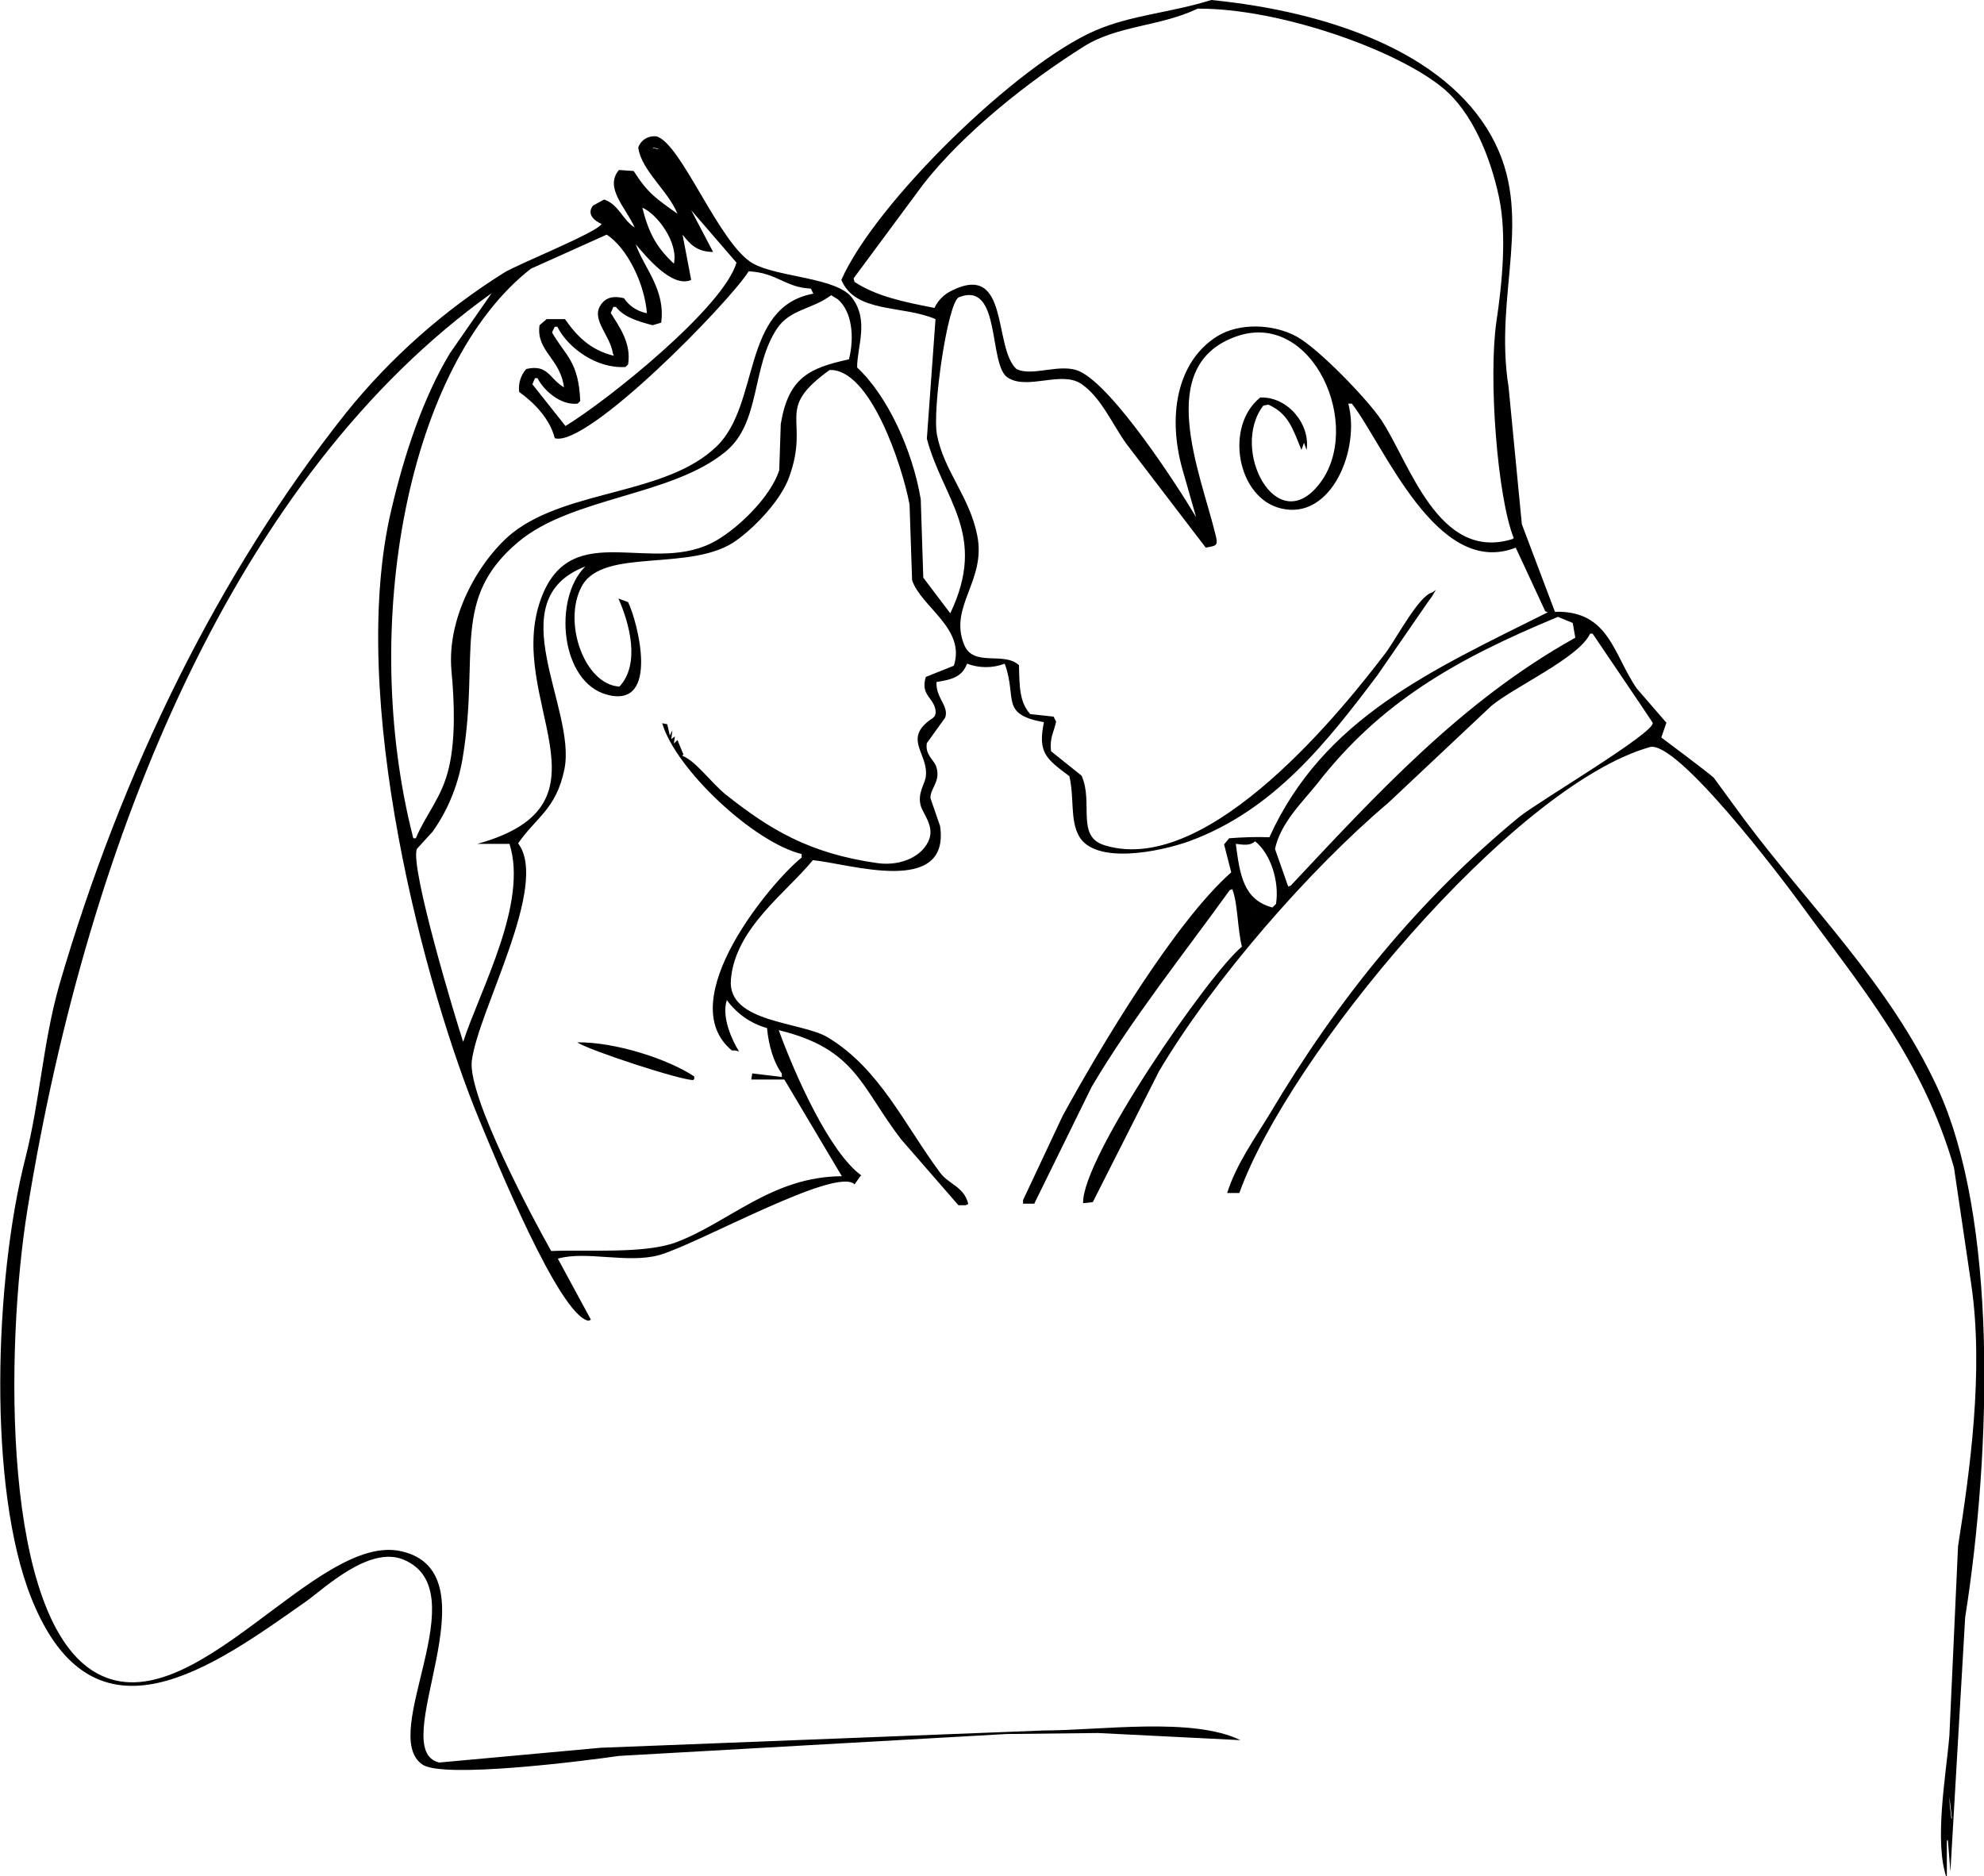
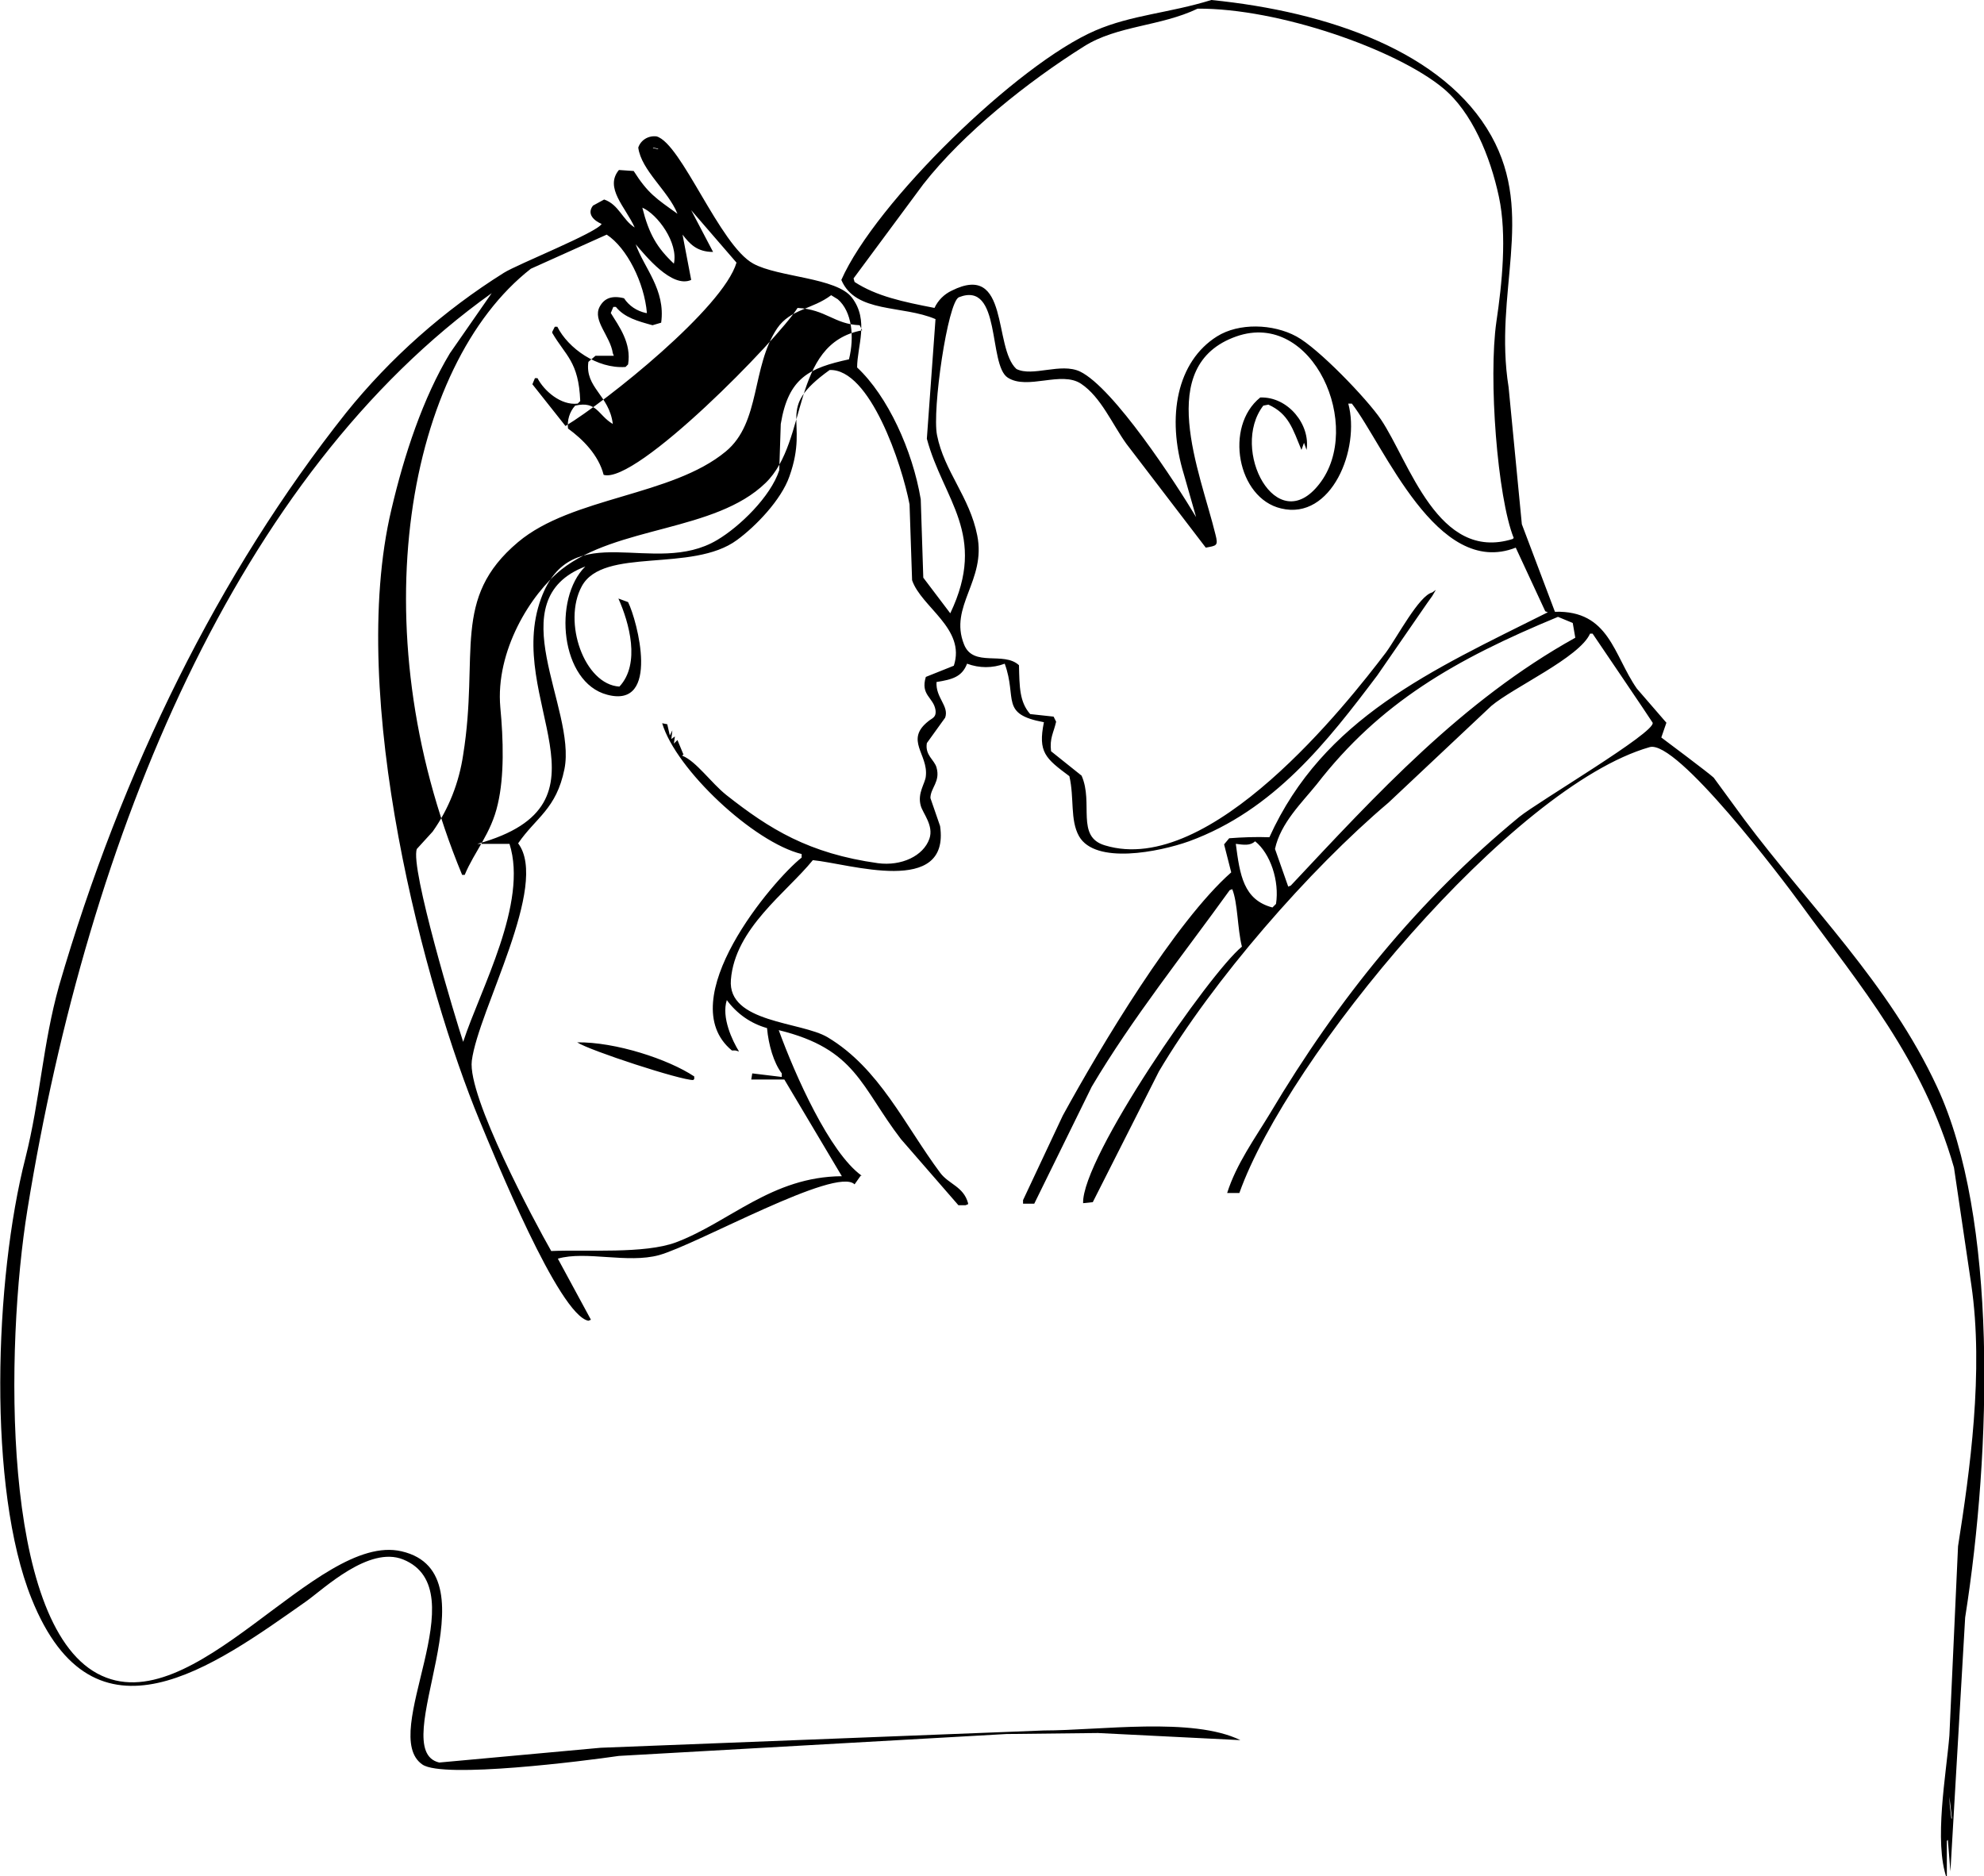
<svg xmlns="http://www.w3.org/2000/svg" version="1.1" id="图层_1" x="0px" y="0px" viewBox="0 0 389.8 368.6" style="enable-background:new 0 0 389.8 368.6;" xml:space="preserve">
  <title>资源 1</title>
-   <path id="图层_2" d="M60.2,314.6c3.5-2.5,12.3-10.9,19-8.2c14.8,6-5,34.3,3.8,40.3c4.1,2.8,31.8-0.7,38.6-1.7l76.1-4.3l18-0.2  l28,1.4c-9.4-4.6-27.6-1.9-38.6-1.9l-87.1,3.4l-31.7,2.9c-10.8-2.5,11.6-37.1-7.4-41.5c-16.7-3.9-41,34.2-59.8,24S1,264.7,5.4,237.6  c12-73.9,41.3-144.4,91.2-180l-8.2,11.8c-5.3,8.8-9,20-11.5,30.7c-8.8,37,6.7,94.4,17.3,120c3,7.2,15.6,38.3,21.4,39.4l0.5-0.2  l-6.5-12c5.5-1.6,13.7,1,19.9-0.7c7.5-2.1,34.8-17.5,38.4-13.9l1.2-1.7h0.2c-6.3-4.5-13.1-19.8-16.3-28.6  c15.2,3.7,16.1,11.1,24,21.4l11.3,13h1.4l0.5-0.2v-0.2c-0.9-3.3-3.8-3.7-5.5-6c-7-9.4-11.9-20.5-22.1-26.6  c-5.2-3.1-19.7-2.8-19-11.3c0.8-10.1,10.9-17.1,16.1-23.5c7.2,0.7,27,7.2,25-6.7l-1.9-5.5c0-2,2-3.2,1.2-6c-0.4-1.5-2.3-2.4-1.9-4.8  l3.6-5c0.8-2.3-1.9-3.9-1.7-7c3.1-0.5,5-1,6-3.6c2.4,0.9,5,0.9,7.4,0c2.5,6.9-1,9.9,7.7,11.5c-1.2,5.9,0.3,7.1,5,10.6  c1,4.3,0.1,8.6,1.9,11.8c3.2,5.6,15.7,3.1,21.6,1c16.7-6.1,27.2-19.6,37-32.6l9.8-14.2l-0.5-0.5l0.5,0.5l1-1.4l0.7-1.2l-0.7,0.5  c-2.6,0.6-6.9,8.8-9.1,11.8c-7.6,10-34.5,44.2-55.2,37.9c-5.8-1.7-2.2-8.3-4.6-13.7l-6-4.8c-0.3-2.6,0.5-3.6,1-5.8l-0.5-1l-4.6-0.5  c-2.1-2.4-2.1-5.3-2.2-9.6c-3-2.8-9,0.5-10.8-4.1c-3-7.5,4.4-12.5,2.6-21.4c-1.5-7.6-6.5-12.6-7.9-19.7c-1-4.9,2.1-26.2,4.3-27.1  c8.4-3.3,5.7,13.3,9.6,15.8s10.5-1.4,14.4,1.2s6.1,7.9,8.9,11.8l15.6,20.4c2.1-0.4,2.5-0.3,1.9-2.6c-3-12.3-12.1-33.2,4.1-38.9  c15.1-5.3,25.1,17.8,16.3,29c-8.4,10.8-17.6-6.8-11-15.4l1-0.2c4,1.8,4.8,4.8,6.5,8.9l0.5-1.4l0.5,1.4c0.8-4.9-3.6-10.5-9.1-10.3  c-7.1,5.7-4.5,19.8,4.1,21.8c9.9,2.4,15.6-11.7,13.2-20.6h0.7c6.3,8.1,16.7,34.4,32.2,28.3l5.8,12.5l0.5,0.2  c-22.8,11.4-44.1,20.8-54.7,44.2c-2.6-0.1-5.3,0-7.9,0.2l-1,1.2l1.4,5.5c-11,9.7-25.6,34.1-33.1,47.8l-7.8,16.6v0.7h2.2l11.3-23  c8-13.5,18.1-26.1,27.1-38.6l0.5-0.2c1.1,2.7,1,7.7,1.9,11.3c-6.4,5.2-31.5,41.5-31.2,50.4l1.9-0.2l13-25.7  c10.6-17.9,29.5-39.6,45.1-52.8l20.2-19c4.4-3.7,17.3-9.5,19.4-14.2h0.5c0,0,11.6,17.1,11.8,17.5c0.6,1.9-22.5,15.5-26.2,18.5  c-19.8,16.3-35.5,35.6-49,58.3c-2.9,4.8-6.6,9.9-8.4,15.6h2.4c9.5-26.7,53.6-79.9,80.6-87.6c5.3-1.6,26.1,25.9,29.8,31  c11.5,15.8,23.9,30.3,30,51.6l3.4,23c2.5,17-0.3,36.8-2.6,51.4L383,341c-0.6,7.5-3.1,20.9-0.5,28.1v-7.4l0.2-0.2l0.5,6.2l2.9-49.9  c5.2-33,6.4-78.6-5.5-104.2c-9.4-20.3-25.2-35.6-37.9-52.6l-6-8.2c-0.8-0.8-10.3-7.9-10.3-7.9l1-2.9l-5.8-6.7  c-4.6-6.6-5.4-15.4-16.1-15.1L299,103l-2.6-26.9c-3-18.7,5.3-33.8-3.4-49.4C283.8,10.2,261,2.3,238,0c-8.4,2.6-15.6,2.9-22.8,6  c-15.3,6.6-43.2,33.8-49.9,49c2.8,6.6,12,4.9,18.5,7.7l-1.7,23.5c3.2,12,12,18.8,4.6,34.3l-5.3-7l-0.5-15.4  c-1.6-9.6-6.5-20.3-12.5-25.9c0-4.2,2.4-9.2-1-13.7c-3-4-14.5-4-19.4-6.7c-6.6-3.6-14.1-23.6-19-25c-1.6-0.2-3.1,0.7-3.6,2.2  c0.6,4.5,5.9,8.5,7.7,13c-4.2-3-5.8-4-8.6-8.4l-2.9-0.2c-2.9,3.5,1.3,7.3,3.1,11.3c-2.4-1.5-3.1-4.5-6-5.5l-2.2,1.2  c-1.3,1.7,0.3,3,1.7,3.6c-0.9,1.7-16.5,7.9-19.2,9.6C87.2,61,76.7,70.3,68,81.1c-25,31.5-44.1,70.3-56.4,112.6  C8.4,205.1,7.9,216,5,227.5c-6.1,23.8-7.5,65,1.2,86.6C18.5,344.8,42,327.4,60.2,314.6z M255.8,85.9l-0.2-0.7L255.8,85.9z   M383.2,357.4L383,353l0.5,4.3h-0.3V357.4z M245.9,183.1h-0.2v-4.6l3.1,1.2L245.9,183.1z M250.7,177.6l-0.7,0.7  c-5.7-1.5-6.4-6.4-7.2-12.5c1.6,0.2,2.8,0.4,3.8-0.5C249.6,167.7,251.4,173.1,250.7,177.6L250.7,177.6z M306.1,121.2l2.9,1.2  l0.5,2.9c-22.3,12.4-39.1,30.8-55.9,48.7l-0.5,0.2l-2.6-7.4c1.1-5.1,5.3-9.1,8.2-12.7C271.1,138.1,285.8,129.6,306.1,121.2z   M167.9,55.4l-0.2-0.7l13.7-18.5C189.3,26.1,202,16,213,9.1c6.5-4.1,15-3.9,22.3-7.4c15.9-0.1,39,8,48.2,15.6  c5.7,4.7,9.3,13.4,11,21.4c1.6,7.5,0.6,17.1-0.5,24.5c-1.6,11.1,0.2,34.5,3.4,42.5l-0.2,0.2c-14.7,4.6-20.3-15.2-25.9-23.5  c-2.7-4-12.3-14-16.6-16.3c-4.6-2.5-11.3-2.7-15.6,0c-7.8,4.9-10,15.7-6.5,27.1l2.4,8.4c-4-6.7-16.2-25.4-22.8-28.6  c-3.8-1.8-9.3,1.1-12.5-0.5c-4.6-4.2-1.3-21.1-12.7-15.4c-1.5,0.7-2.7,1.9-3.4,3.4C177.4,59.3,172.2,58.2,167.9,55.4z M129.3,30.4  c-1.2-0.6-0.9-0.3-1-1.4l1,0.2V30.4z M178.7,99.1l0.5,14.9c1.8,5.3,10.6,9.5,8.2,16.8l-5.5,2.2c-1.1,3.6,1.5,4,1.9,6.5  c0.2,1.5-0.7,1.6-1.4,2.2c-4.7,3.7,0,6.5-0.5,10.8c-0.1,1.4-1.7,3.3-1,5.8c0.4,1.5,2.6,3.9,1.7,6.5c-1.2,3.4-5.5,5.4-10.1,4.8  c-13.6-1.9-21.3-6.7-29.8-13.4c-3-2.4-5.9-6.6-8.6-7.7c-0.1-0.3,0-0.1,0.2-0.2l-1.2-2.9l-0.7,0.7l0.2-1.4l-0.7,0.5l0.2-1.7l-0.5,1  l-0.5-2.2l-1-0.2c2.7,9.1,18,23.4,27.4,25.7v0.7c-5.6,4.4-25.7,28-13.7,37.9h0.7l0.7,0.2c-1.3-2.1-3.5-6.7-2.4-10.1  c2,2.7,4.7,4.6,7.9,5.5c0.3,3.3,1.3,6.8,2.9,8.9v0.7l-5.8-0.7l-0.2,1.2h6.5l11.3,19c-13.8,0.1-22,9-32.6,13  c-6.2,2.3-17.5,1.4-24.5,1.7c-3.2-5.6-16.5-30.4-15.6-37.4c1.3-10,15.3-34.5,9.1-42.7c3.5-5.1,7.5-6.7,9.1-14.6  c2.4-12-13.1-33.2,4.1-39.8c-6.4,6.3-4.9,22.8,4.3,25.2c10.5,2.8,5.9-14.6,4.1-18.2l-1.9-0.7c2.1,4.7,4.4,12.8,0.2,17.3  c-6.9-0.4-11.2-12.7-7.4-19.7c4.2-7.8,21.7-2.6,30.5-9.1c3.7-2.7,8.7-7.9,10.3-12.5c4.1-11.5-3.1-13,7.9-20.9  C170.9,72.4,177.2,91.2,178.7,99.1L178.7,99.1z M164.6,58.8c2.8,2.4,3.3,7.4,2.2,11.8c-7.8,1.7-11.9,3.6-13.4,12.7l-0.3,9.1  c-1.7,5.2-7.8,11.1-12.2,13.7c-12.4,7.4-28.6-4.8-34.6,11.5c-7.3,19.9,16,40.3-12.5,48.2h6.3c3.7,11.6-5.7,28.5-9.1,38.9  c-1.4-4.2-10.5-34.3-9.1-37.9l3.1-3.4c3.2-4.5,5.2-9.7,6-15.1c3.2-19.9-2.4-30.7,10.8-41.8c10.6-8.9,30.2-9,40.8-17.8  c6.9-5.7,5-16.6,10.1-24.2c2.6-3.8,6.9-3.7,10.6-6.5L164.6,58.8z M132.4,51.8c-3.3-3.1-4.9-5.8-6.2-11  C129.2,42.1,133.3,47.7,132.4,51.8L132.4,51.8z M135.8,55l-1.7-8.9c1.4,1.8,2.8,3.4,6,3.4l-4.3-8.2l8.9,10.3  c-2.6,8.9-25.5,27.2-33.6,32.1l-6.5-8.2l0.5-1.2h0.5c1.3,2.5,4.6,5.4,7.9,5l0.5-0.5c-0.3-7.8-2.9-8.9-5.5-13.4v-0.2l0.5-1h0.5  c2.1,4.2,7.8,8.3,13.4,7.9l0.5-0.5c0.7-4.2-1.8-7.5-3.4-10.1l0.5-1.2h0.5c1.7,2.1,4.3,2.8,7.2,3.6l1.7-0.5c0.9-6.5-3.4-10.8-5-15.4  C126.8,50.2,132,56.7,135.8,55z M104.3,52.8l14.9-6.7c4,2.6,7.4,9.5,7.9,15.4h-0.2c-1.8-0.4-3.3-1.4-4.3-2.9c-2.4-0.6-3.9,0-4.8,1.7  c-1.4,2.7,2.1,5.7,2.6,9.1l0.2,0.5c-4.6-1.1-7.3-3.9-9.6-7.2h-3.6l-1.4,1.2c-0.7,5.1,4.1,6.5,4.8,12.2c-2.9-1.7-3.1-4.6-7.4-3.6  c-1.1,1.2-1.6,2.9-1.4,4.5c2.9,2.1,6,5.2,7,9.1c6.4,1.9,34.2-26.6,38.1-32.8c5.6,0.3,7.2,3.2,12.2,3.4l0.5,1  c-14.2,2.6-10.4,21.7-19,30c-9.9,9.6-29.2,8.4-40.1,17c-6,4.8-13,16-12,27.1c0.6,6.3,0.8,13.5-0.5,19c-1.3,5.8-4.6,9.3-6.5,13.9  h-0.5C70.5,123,80.1,71.7,104.3,52.8z M129.3,30.5v-1.2l-1-0.2C128.4,30.2,128.1,29.9,129.3,30.5z M245.7,183.1h0.2l2.9-3.4  l-3.1-1.2L245.7,183.1z M136.2,212.2l0.2-0.2v-0.5c-5.1-3.4-15.5-6.8-23-6.7C115.8,206.4,133.9,212.3,136.2,212.2z M383.2,357.4h0.2  l-0.5-4.3L383.2,357.4z" />
+   <path id="图层_2" d="M60.2,314.6c3.5-2.5,12.3-10.9,19-8.2c14.8,6-5,34.3,3.8,40.3c4.1,2.8,31.8-0.7,38.6-1.7l76.1-4.3l18-0.2  l28,1.4c-9.4-4.6-27.6-1.9-38.6-1.9l-87.1,3.4l-31.7,2.9c-10.8-2.5,11.6-37.1-7.4-41.5c-16.7-3.9-41,34.2-59.8,24S1,264.7,5.4,237.6  c12-73.9,41.3-144.4,91.2-180l-8.2,11.8c-5.3,8.8-9,20-11.5,30.7c-8.8,37,6.7,94.4,17.3,120c3,7.2,15.6,38.3,21.4,39.4l0.5-0.2  l-6.5-12c5.5-1.6,13.7,1,19.9-0.7c7.5-2.1,34.8-17.5,38.4-13.9l1.2-1.7h0.2c-6.3-4.5-13.1-19.8-16.3-28.6  c15.2,3.7,16.1,11.1,24,21.4l11.3,13h1.4l0.5-0.2v-0.2c-0.9-3.3-3.8-3.7-5.5-6c-7-9.4-11.9-20.5-22.1-26.6  c-5.2-3.1-19.7-2.8-19-11.3c0.8-10.1,10.9-17.1,16.1-23.5c7.2,0.7,27,7.2,25-6.7l-1.9-5.5c0-2,2-3.2,1.2-6c-0.4-1.5-2.3-2.4-1.9-4.8  l3.6-5c0.8-2.3-1.9-3.9-1.7-7c3.1-0.5,5-1,6-3.6c2.4,0.9,5,0.9,7.4,0c2.5,6.9-1,9.9,7.7,11.5c-1.2,5.9,0.3,7.1,5,10.6  c1,4.3,0.1,8.6,1.9,11.8c3.2,5.6,15.7,3.1,21.6,1c16.7-6.1,27.2-19.6,37-32.6l9.8-14.2l-0.5-0.5l0.5,0.5l1-1.4l0.7-1.2l-0.7,0.5  c-2.6,0.6-6.9,8.8-9.1,11.8c-7.6,10-34.5,44.2-55.2,37.9c-5.8-1.7-2.2-8.3-4.6-13.7l-6-4.8c-0.3-2.6,0.5-3.6,1-5.8l-0.5-1l-4.6-0.5  c-2.1-2.4-2.1-5.3-2.2-9.6c-3-2.8-9,0.5-10.8-4.1c-3-7.5,4.4-12.5,2.6-21.4c-1.5-7.6-6.5-12.6-7.9-19.7c-1-4.9,2.1-26.2,4.3-27.1  c8.4-3.3,5.7,13.3,9.6,15.8s10.5-1.4,14.4,1.2s6.1,7.9,8.9,11.8l15.6,20.4c2.1-0.4,2.5-0.3,1.9-2.6c-3-12.3-12.1-33.2,4.1-38.9  c15.1-5.3,25.1,17.8,16.3,29c-8.4,10.8-17.6-6.8-11-15.4l1-0.2c4,1.8,4.8,4.8,6.5,8.9l0.5-1.4l0.5,1.4c0.8-4.9-3.6-10.5-9.1-10.3  c-7.1,5.7-4.5,19.8,4.1,21.8c9.9,2.4,15.6-11.7,13.2-20.6h0.7c6.3,8.1,16.7,34.4,32.2,28.3l5.8,12.5l0.5,0.2  c-22.8,11.4-44.1,20.8-54.7,44.2c-2.6-0.1-5.3,0-7.9,0.2l-1,1.2l1.4,5.5c-11,9.7-25.6,34.1-33.1,47.8l-7.8,16.6v0.7h2.2l11.3-23  c8-13.5,18.1-26.1,27.1-38.6l0.5-0.2c1.1,2.7,1,7.7,1.9,11.3c-6.4,5.2-31.5,41.5-31.2,50.4l1.9-0.2l13-25.7  c10.6-17.9,29.5-39.6,45.1-52.8l20.2-19c4.4-3.7,17.3-9.5,19.4-14.2h0.5c0,0,11.6,17.1,11.8,17.5c0.6,1.9-22.5,15.5-26.2,18.5  c-19.8,16.3-35.5,35.6-49,58.3c-2.9,4.8-6.6,9.9-8.4,15.6h2.4c9.5-26.7,53.6-79.9,80.6-87.6c5.3-1.6,26.1,25.9,29.8,31  c11.5,15.8,23.9,30.3,30,51.6l3.4,23c2.5,17-0.3,36.8-2.6,51.4L383,341c-0.6,7.5-3.1,20.9-0.5,28.1v-7.4l0.2-0.2l0.5,6.2l2.9-49.9  c5.2-33,6.4-78.6-5.5-104.2c-9.4-20.3-25.2-35.6-37.9-52.6l-6-8.2c-0.8-0.8-10.3-7.9-10.3-7.9l1-2.9l-5.8-6.7  c-4.6-6.6-5.4-15.4-16.1-15.1L299,103l-2.6-26.9c-3-18.7,5.3-33.8-3.4-49.4C283.8,10.2,261,2.3,238,0c-8.4,2.6-15.6,2.9-22.8,6  c-15.3,6.6-43.2,33.8-49.9,49c2.8,6.6,12,4.9,18.5,7.7l-1.7,23.5c3.2,12,12,18.8,4.6,34.3l-5.3-7l-0.5-15.4  c-1.6-9.6-6.5-20.3-12.5-25.9c0-4.2,2.4-9.2-1-13.7c-3-4-14.5-4-19.4-6.7c-6.6-3.6-14.1-23.6-19-25c-1.6-0.2-3.1,0.7-3.6,2.2  c0.6,4.5,5.9,8.5,7.7,13c-4.2-3-5.8-4-8.6-8.4l-2.9-0.2c-2.9,3.5,1.3,7.3,3.1,11.3c-2.4-1.5-3.1-4.5-6-5.5l-2.2,1.2  c-1.3,1.7,0.3,3,1.7,3.6c-0.9,1.7-16.5,7.9-19.2,9.6C87.2,61,76.7,70.3,68,81.1c-25,31.5-44.1,70.3-56.4,112.6  C8.4,205.1,7.9,216,5,227.5c-6.1,23.8-7.5,65,1.2,86.6C18.5,344.8,42,327.4,60.2,314.6z M255.8,85.9l-0.2-0.7L255.8,85.9z   M383.2,357.4L383,353l0.5,4.3h-0.3V357.4z M245.9,183.1h-0.2v-4.6l3.1,1.2L245.9,183.1z M250.7,177.6l-0.7,0.7  c-5.7-1.5-6.4-6.4-7.2-12.5c1.6,0.2,2.8,0.4,3.8-0.5C249.6,167.7,251.4,173.1,250.7,177.6L250.7,177.6z M306.1,121.2l2.9,1.2  l0.5,2.9c-22.3,12.4-39.1,30.8-55.9,48.7l-0.5,0.2l-2.6-7.4c1.1-5.1,5.3-9.1,8.2-12.7C271.1,138.1,285.8,129.6,306.1,121.2z   M167.9,55.4l-0.2-0.7l13.7-18.5C189.3,26.1,202,16,213,9.1c6.5-4.1,15-3.9,22.3-7.4c15.9-0.1,39,8,48.2,15.6  c5.7,4.7,9.3,13.4,11,21.4c1.6,7.5,0.6,17.1-0.5,24.5c-1.6,11.1,0.2,34.5,3.4,42.5l-0.2,0.2c-14.7,4.6-20.3-15.2-25.9-23.5  c-2.7-4-12.3-14-16.6-16.3c-4.6-2.5-11.3-2.7-15.6,0c-7.8,4.9-10,15.7-6.5,27.1l2.4,8.4c-4-6.7-16.2-25.4-22.8-28.6  c-3.8-1.8-9.3,1.1-12.5-0.5c-4.6-4.2-1.3-21.1-12.7-15.4c-1.5,0.7-2.7,1.9-3.4,3.4C177.4,59.3,172.2,58.2,167.9,55.4z M129.3,30.4  c-1.2-0.6-0.9-0.3-1-1.4l1,0.2V30.4z M178.7,99.1l0.5,14.9c1.8,5.3,10.6,9.5,8.2,16.8l-5.5,2.2c-1.1,3.6,1.5,4,1.9,6.5  c0.2,1.5-0.7,1.6-1.4,2.2c-4.7,3.7,0,6.5-0.5,10.8c-0.1,1.4-1.7,3.3-1,5.8c0.4,1.5,2.6,3.9,1.7,6.5c-1.2,3.4-5.5,5.4-10.1,4.8  c-13.6-1.9-21.3-6.7-29.8-13.4c-3-2.4-5.9-6.6-8.6-7.7c-0.1-0.3,0-0.1,0.2-0.2l-1.2-2.9l-0.7,0.7l0.2-1.4l-0.7,0.5l0.2-1.7l-0.5,1  l-0.5-2.2l-1-0.2c2.7,9.1,18,23.4,27.4,25.7v0.7c-5.6,4.4-25.7,28-13.7,37.9h0.7l0.7,0.2c-1.3-2.1-3.5-6.7-2.4-10.1  c2,2.7,4.7,4.6,7.9,5.5c0.3,3.3,1.3,6.8,2.9,8.9v0.7l-5.8-0.7l-0.2,1.2h6.5l11.3,19c-13.8,0.1-22,9-32.6,13  c-6.2,2.3-17.5,1.4-24.5,1.7c-3.2-5.6-16.5-30.4-15.6-37.4c1.3-10,15.3-34.5,9.1-42.7c3.5-5.1,7.5-6.7,9.1-14.6  c2.4-12-13.1-33.2,4.1-39.8c-6.4,6.3-4.9,22.8,4.3,25.2c10.5,2.8,5.9-14.6,4.1-18.2l-1.9-0.7c2.1,4.7,4.4,12.8,0.2,17.3  c-6.9-0.4-11.2-12.7-7.4-19.7c4.2-7.8,21.7-2.6,30.5-9.1c3.7-2.7,8.7-7.9,10.3-12.5c4.1-11.5-3.1-13,7.9-20.9  C170.9,72.4,177.2,91.2,178.7,99.1L178.7,99.1z M164.6,58.8c2.8,2.4,3.3,7.4,2.2,11.8c-7.8,1.7-11.9,3.6-13.4,12.7l-0.3,9.1  c-1.7,5.2-7.8,11.1-12.2,13.7c-12.4,7.4-28.6-4.8-34.6,11.5c-7.3,19.9,16,40.3-12.5,48.2h6.3c3.7,11.6-5.7,28.5-9.1,38.9  c-1.4-4.2-10.5-34.3-9.1-37.9l3.1-3.4c3.2-4.5,5.2-9.7,6-15.1c3.2-19.9-2.4-30.7,10.8-41.8c10.6-8.9,30.2-9,40.8-17.8  c6.9-5.7,5-16.6,10.1-24.2c2.6-3.8,6.9-3.7,10.6-6.5L164.6,58.8z M132.4,51.8c-3.3-3.1-4.9-5.8-6.2-11  C129.2,42.1,133.3,47.7,132.4,51.8L132.4,51.8z M135.8,55l-1.7-8.9c1.4,1.8,2.8,3.4,6,3.4l-4.3-8.2l8.9,10.3  c-2.6,8.9-25.5,27.2-33.6,32.1l-6.5-8.2l0.5-1.2h0.5c1.3,2.5,4.6,5.4,7.9,5l0.5-0.5c-0.3-7.8-2.9-8.9-5.5-13.4v-0.2l0.5-1h0.5  c2.1,4.2,7.8,8.3,13.4,7.9l0.5-0.5c0.7-4.2-1.8-7.5-3.4-10.1l0.5-1.2h0.5c1.7,2.1,4.3,2.8,7.2,3.6l1.7-0.5c0.9-6.5-3.4-10.8-5-15.4  C126.8,50.2,132,56.7,135.8,55z M104.3,52.8l14.9-6.7c4,2.6,7.4,9.5,7.9,15.4h-0.2c-1.8-0.4-3.3-1.4-4.3-2.9c-2.4-0.6-3.9,0-4.8,1.7  c-1.4,2.7,2.1,5.7,2.6,9.1l0.2,0.5h-3.6l-1.4,1.2c-0.7,5.1,4.1,6.5,4.8,12.2c-2.9-1.7-3.1-4.6-7.4-3.6  c-1.1,1.2-1.6,2.9-1.4,4.5c2.9,2.1,6,5.2,7,9.1c6.4,1.9,34.2-26.6,38.1-32.8c5.6,0.3,7.2,3.2,12.2,3.4l0.5,1  c-14.2,2.6-10.4,21.7-19,30c-9.9,9.6-29.2,8.4-40.1,17c-6,4.8-13,16-12,27.1c0.6,6.3,0.8,13.5-0.5,19c-1.3,5.8-4.6,9.3-6.5,13.9  h-0.5C70.5,123,80.1,71.7,104.3,52.8z M129.3,30.5v-1.2l-1-0.2C128.4,30.2,128.1,29.9,129.3,30.5z M245.7,183.1h0.2l2.9-3.4  l-3.1-1.2L245.7,183.1z M136.2,212.2l0.2-0.2v-0.5c-5.1-3.4-15.5-6.8-23-6.7C115.8,206.4,133.9,212.3,136.2,212.2z M383.2,357.4h0.2  l-0.5-4.3L383.2,357.4z" />
</svg>